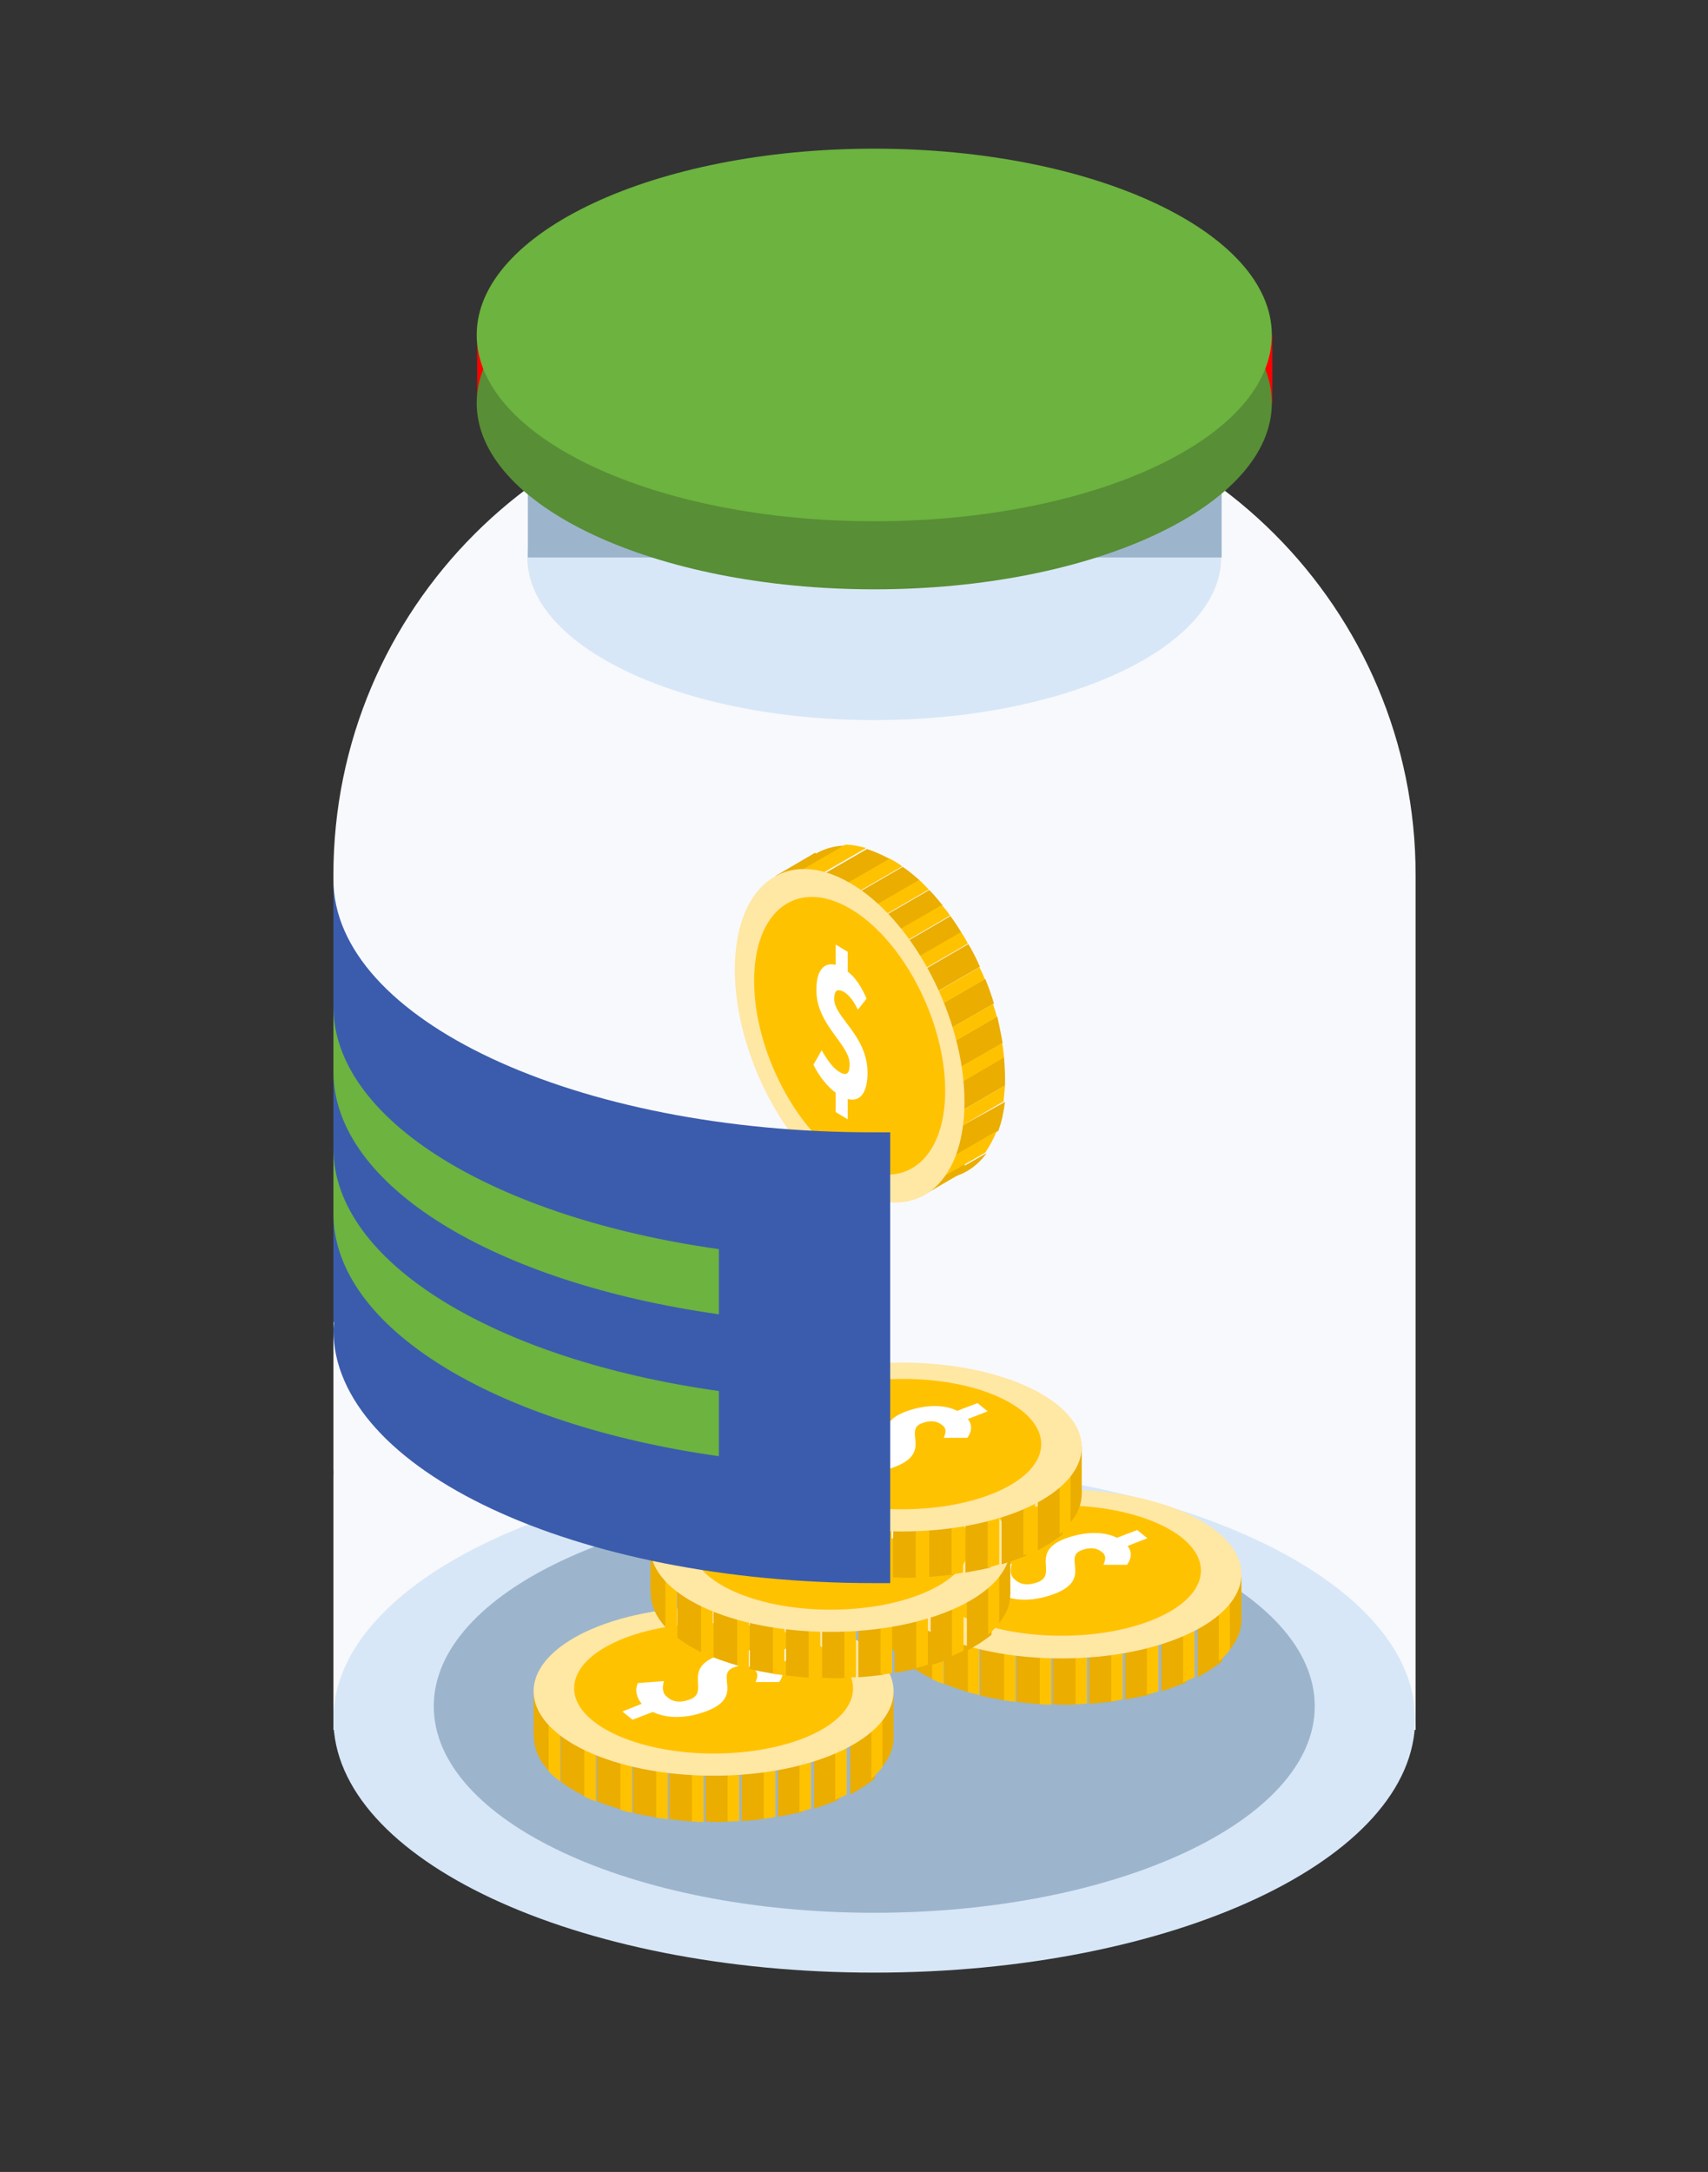
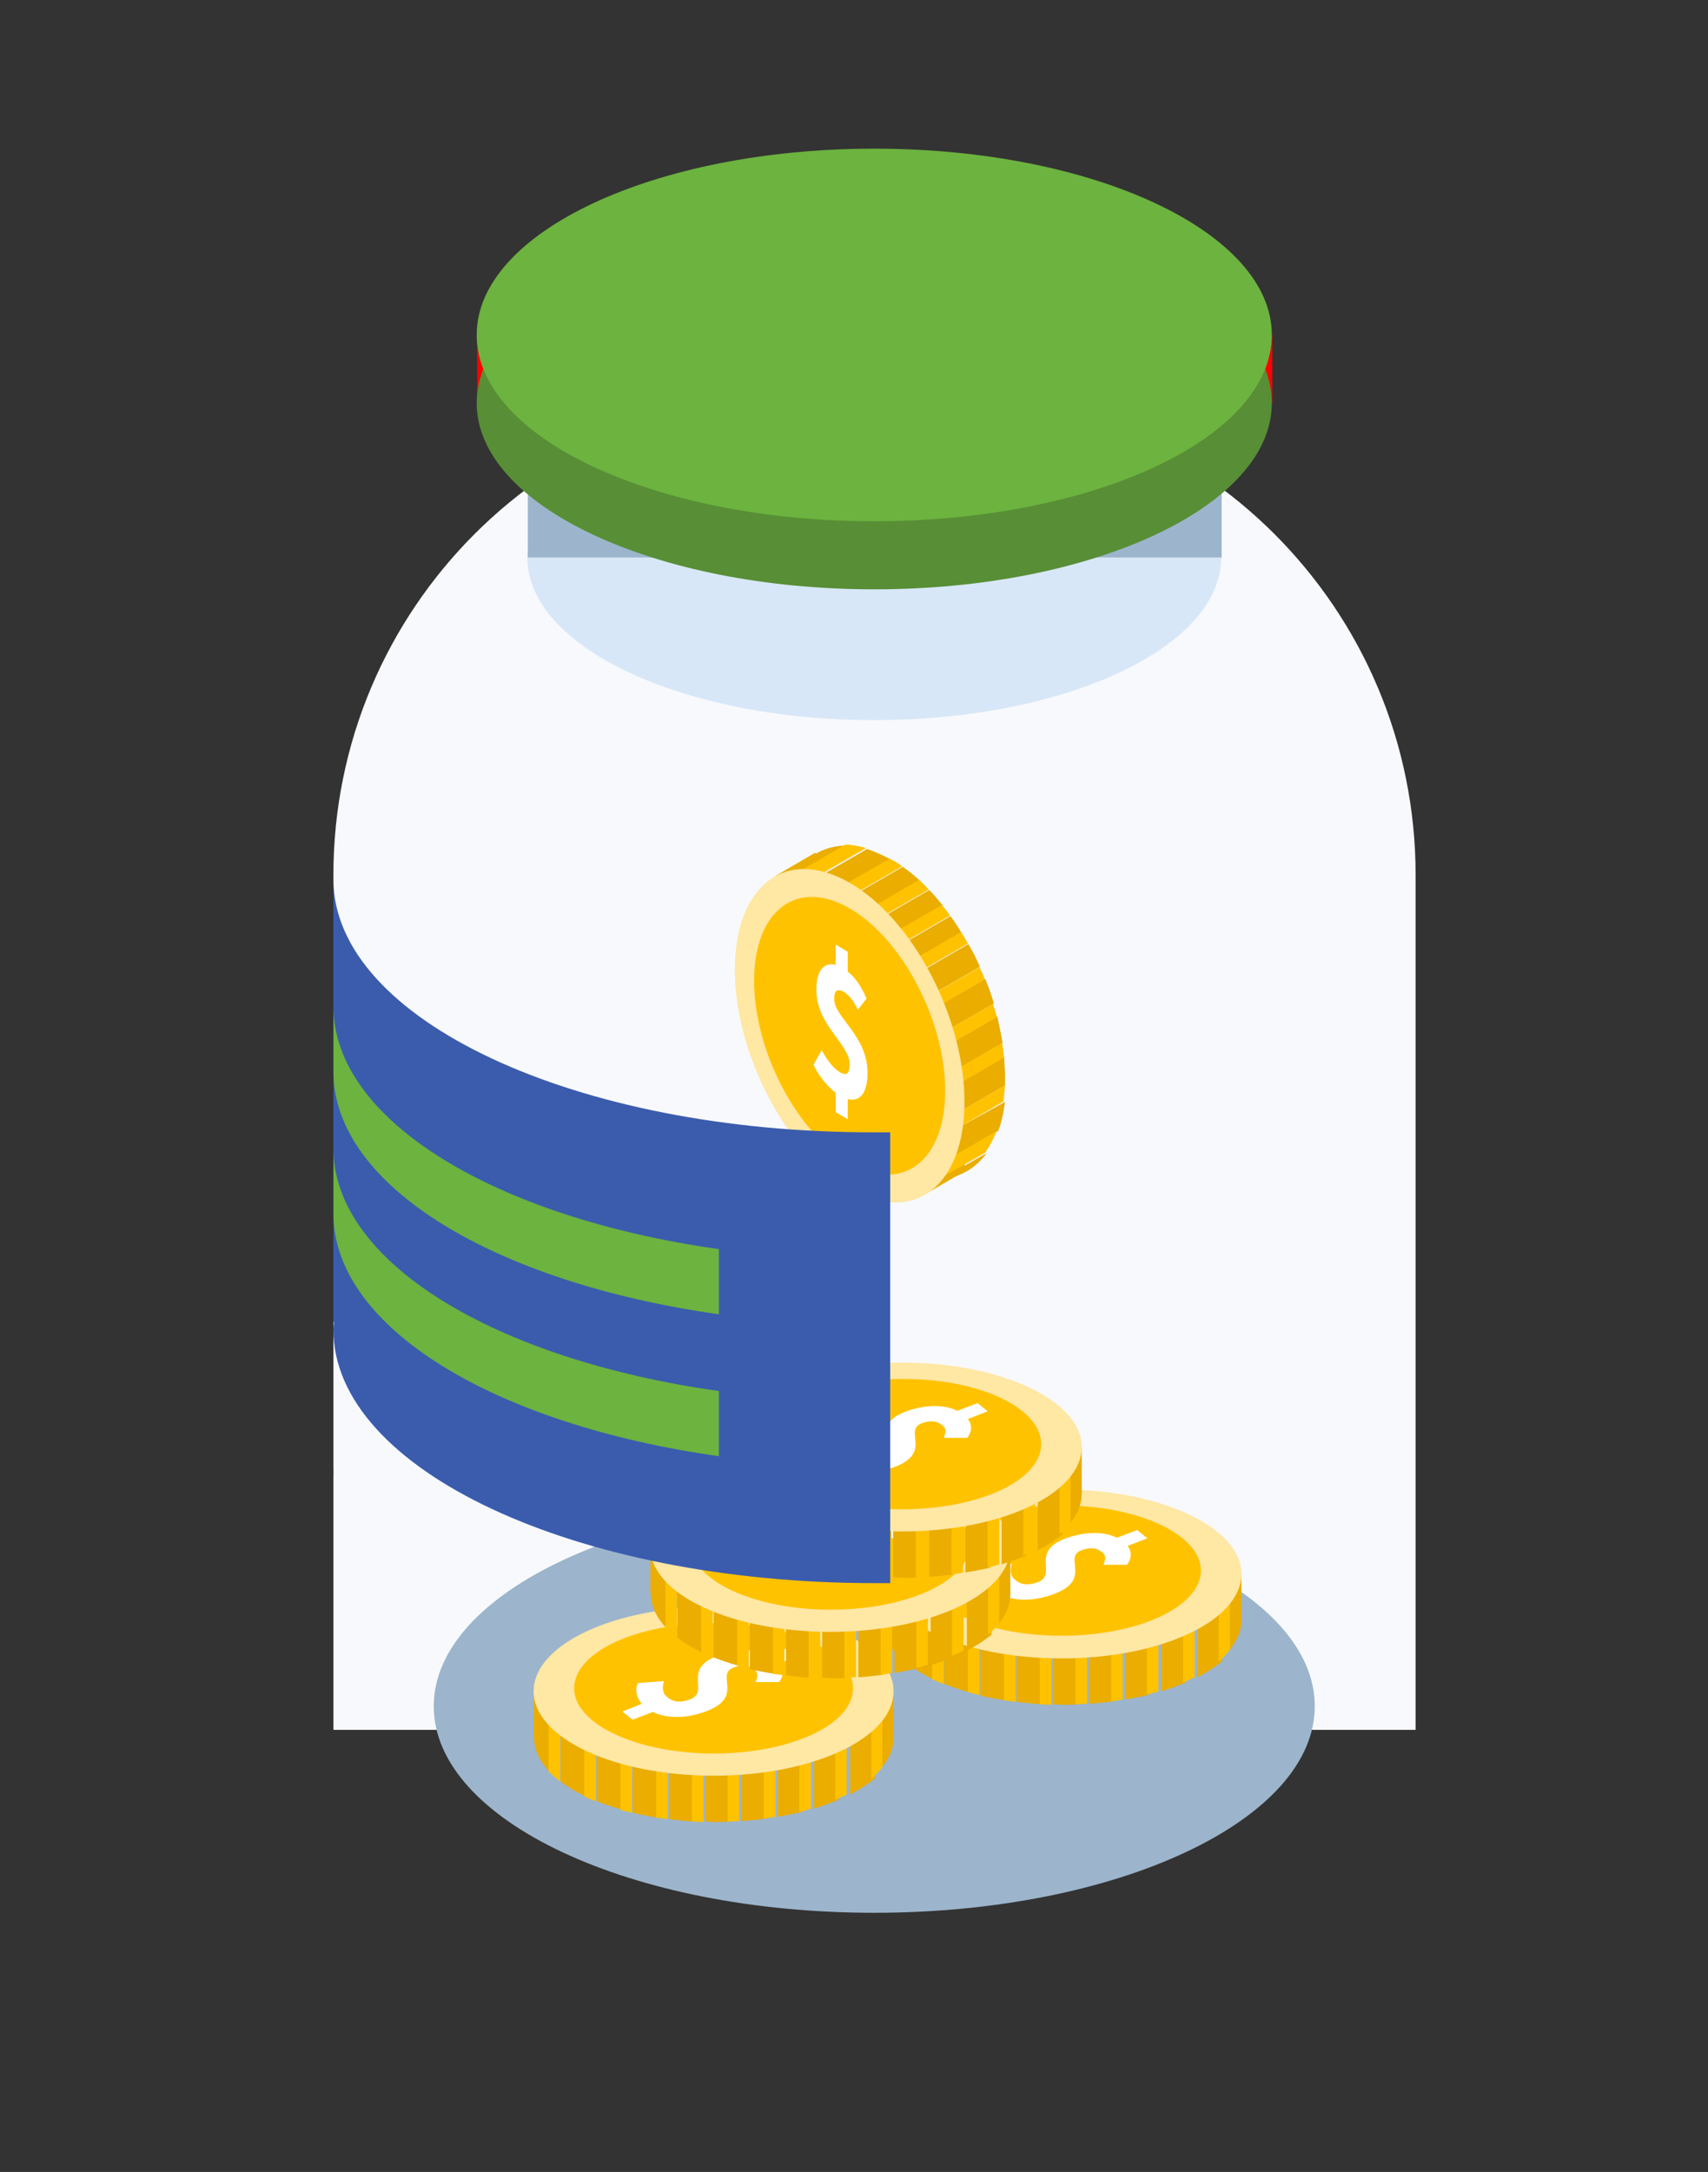
<svg xmlns="http://www.w3.org/2000/svg" version="1.1" id="Layer_1" x="0px" y="0px" viewBox="0 0 354 450" style="enable-background:new 0 0 354 450;" xml:space="preserve">
  <rect x="0" y="0" width="354" height="450" fill="#333333" stroke="none" />
  <style type="text/css">
	.st0{fill:#F8F9FC;}
	.st1{fill:#D7E7F7;}
	.st2{fill:#9CB5CC;}
	.st3{fill:#9E9E9E;}
	.st4{fill:#FF0000;}
	.st5{fill:#588E35;}
	.st6{fill:#6CB33F;}
	.st7{fill:#EAAD00;}
	.st8{fill:#FFC200;}
	.st9{fill:#FFE7A4;}
	.st10{fill:#FFFFFF;}
	.st11{fill:#3B5CAD;}
</style>
  <g>
    <g>
      <g>
        <path class="st0" d="M69.1,358.4V181.3c0-55.2,44.7-99.9,99.9-99.9h24.5c55.2,0,99.9,44.7,99.9,99.9v177.1H69.1z" />
-         <path class="st1" d="M293.3,356.2c0,29-50.2,52.5-112.1,52.5c-61.9,0-112.1-23.5-112.1-52.5c0-29,50.2-52.5,112.1-52.5     C243.2,303.7,293.3,327.2,293.3,356.2z" />
        <path class="st2" d="M272.5,353.5c0,23.6-40.9,42.8-91.3,42.8c-50.4,0-91.3-19.1-91.3-42.8c0-23.6,40.9-42.8,91.3-42.8     C231.7,310.7,272.5,329.9,272.5,353.5z" />
        <path class="st1" d="M253.1,115.5c0,18.6-32.2,33.7-71.9,33.7c-39.7,0-71.9-15.1-71.9-33.7c0-18.6,32.2-33.7,71.9-33.7     C220.9,81.8,253.1,96.9,253.1,115.5z" />
        <ellipse class="st3" cx="181.2" cy="87.1" rx="71.9" ry="33.7" />
        <rect x="109.4" y="87.1" class="st2" width="143.8" height="28.4" />
        <rect x="98.9" y="69.4" class="st4" width="164.8" height="14.1" />
        <path class="st5" d="M263.6,83.5c0,21.3-36.9,38.6-82.4,38.6c-45.5,0-82.4-17.3-82.4-38.6c0-21.3,36.9-38.6,82.4-38.6     C226.7,44.9,263.6,62.2,263.6,83.5z" />
        <path class="st6" d="M263.6,69.4c0,21.3-36.9,38.6-82.4,38.6c-45.5,0-82.4-17.3-82.4-38.6c0-21.3,36.9-38.6,82.4-38.6     C226.7,30.8,263.6,48.1,263.6,69.4z" />
      </g>
      <g>
        <polygon class="st7" points="160.7,181.5 168.9,176.7 172.6,178.7 163,184.9    " />
        <polygon class="st7" points="191.1,247.8 199.7,242.8 200.8,236.3 187.6,244.3    " />
        <g>
          <path class="st7" d="M198.9,233.5l-1.3-2.4l10.7-6.2c0-0.5,0-1,0-1.6c0-1.4-0.1-2.8-0.2-4.3l-8.4,4.9l-1.3-2.4l9.4-5.4      c-0.3-1.8-0.7-3.6-1.1-5.5l-10.2,5.9l-1.3-2.4l10.8-6.2c-0.5-1.7-1.1-3.4-1.8-5.1l-10.9,6.3l-1.3-2.4l11.1-6.4      c-0.7-1.6-1.5-3.2-2.4-4.7l-10.7,6.2l-1.3-2.4l10.6-6.1c-0.7-1.2-1.5-2.4-2.3-3.5l-9.3,5.4l-1.3-2.4l9-5.2      c-0.9-1.1-1.8-2.2-2.8-3.2l-10.9,6.3l-1.3-2.4l10.2-5.9c-1.1-1-2.3-2-3.5-2.8l-12.3,7.1l-1.3-2.4l11-6.3      c-1.7-0.9-3.3-1.6-4.8-2.1l-11.8,6.8l-1.3-2.4l8.8-5.1c-8.5,0-14.4,7.7-14.4,20.8c0,17.5,10.6,37.8,23.8,45.4      c8.2,4.7,15.4,3.4,19.7-2.5l-8.9,5.1l-1.3-2.4l12.6-7.3c0.7-1.8,1.1-3.8,1.4-6L198.9,233.5z" />
          <path class="st8" d="M167.7,182.5l11.8-6.8c-1.5-0.4-2.9-0.7-4.3-0.7l-8.8,5.1L167.7,182.5z" />
          <path class="st8" d="M174.7,186.6l12.3-7.1c-0.8-0.6-1.6-1.1-2.4-1.5c-0.1,0-0.1-0.1-0.2-0.1l-11,6.3L174.7,186.6z" />
          <path class="st8" d="M181.6,190.6l10.9-6.3c-0.7-0.7-1.3-1.4-2-2l-10.2,5.9L181.6,190.6z" />
          <path class="st8" d="M187.6,195.1l9.3-5.4c-0.5-0.8-1.1-1.5-1.7-2.2l-9,5.2L187.6,195.1z" />
          <path class="st8" d="M189.9,201.7l10.7-6.2c-0.4-0.8-0.9-1.6-1.4-2.4l-10.6,6.1L189.9,201.7z" />
          <path class="st8" d="M193.2,209.2l10.9-6.3c-0.3-0.9-0.7-1.7-1.1-2.5l-11.1,6.4L193.2,209.2z" />
          <path class="st8" d="M196.4,216.6l10.2-5.9c-0.2-0.9-0.5-1.8-0.8-2.7l-10.8,6.2L196.4,216.6z" />
          <path class="st8" d="M199.7,224l8.4-4.9c-0.1-1-0.2-2-0.4-3l-9.4,5.4L199.7,224z" />
          <path class="st8" d="M198.9,233.5l9.1-5.3c0.1-1.1,0.2-2.2,0.3-3.3l-10.7,6.2L198.9,233.5z" />
          <path class="st8" d="M195.3,243.9l8.9-5.1c0.9-1.3,1.7-2.8,2.4-4.5l-12.6,7.3L195.3,243.9z" />
        </g>
        <path class="st9" d="M199.9,228.3c0,17.5-10.6,25.6-23.8,18c-13.1-7.6-23.8-27.9-23.8-45.4s10.6-25.6,23.8-18     C189.2,190.4,199.9,210.8,199.9,228.3z" />
        <path class="st8" d="M195.9,226c0,14.6-8.9,21.3-19.8,15s-19.8-23.2-19.8-37.8c0-14.6,8.9-21.3,19.8-15S195.9,211.4,195.9,226z" />
        <g>
          <path class="st10" d="M177.8,209.2c-0.9-1.9-1.8-3-2.9-3.7c-1.3-0.7-2-0.4-2,1.5c0,3.8,6.9,7.5,6.9,15.3c0,3.9-1.4,6.1-4.1,5.4      l0,4.2l-2.5-1.5l0-4c-1.6-1.2-3.4-3.3-4.6-5.8l1.7-3c1.3,2.3,2.5,3.8,3.7,4.5c1.5,0.9,2.1,0.3,2.1-1.6c0-4.2-6.9-8.1-6.9-15.4      c0-4,1.5-5.8,4-5.2l0-4.2l2.5,1.5l0,4.1c1.7,1.3,2.9,3.3,3.9,5.6L177.8,209.2z" />
        </g>
      </g>
      <g>
        <rect x="110.6" y="350.4" class="st7" width="74.6" height="9.6" />
        <g>
          <path class="st7" d="M185.2,360c0-2.1-0.9-4.2-2.4-6.1v12.2C184.4,364.2,185.2,362.2,185.2,360z" />
          <path class="st7" d="M182.5,353.4c-5.6-6.4-18.9-10.9-34.5-10.9c-20.6,0-37.3,7.8-37.3,17.5c0,2.5,1.1,4.8,3.1,7v-13.6h2.4v15.7      c1.4,1.1,3.1,2.1,5.1,3.1v-14.7h2.4v15.7c1.6,0.6,3.3,1.2,5.1,1.7v-13.4h2.4v14.1c1.6,0.4,3.3,0.7,5.1,1v-15.1h2.4v15.4      c1.6,0.2,3.3,0.4,5.1,0.5v-15.9h2.4v15.9c0.7,0,1.4,0.1,2.2,0.1c1,0,1.9,0,2.9-0.1v-15.9h2.4v15.8c1.7-0.1,3.4-0.3,5.1-0.5      v-15.3h2.4v14.9c1.7-0.3,3.4-0.6,5.1-1v-13.9h2.4v13.2c1.8-0.5,3.5-1.2,5.1-1.8v-15.4h2.4v14.3c1.9-1,3.6-2.1,5.1-3.3v-15.1      H182.5z" />
          <path class="st8" d="M113.7,353.4V367c0.7,0.7,1.5,1.4,2.4,2.1v-15.7H113.7z" />
          <path class="st8" d="M121.1,357.5v14.7c0.8,0.4,1.5,0.7,2.4,1v-15.7H121.1z" />
          <path class="st8" d="M128.6,361.5V375c0.8,0.2,1.6,0.4,2.4,0.6v-14.1H128.6z" />
          <path class="st8" d="M136,361.5v15.1c0.8,0.1,1.6,0.2,2.4,0.3v-15.4H136z" />
          <path class="st8" d="M143.4,361.5v15.9c0.8,0,1.6,0.1,2.4,0.1v-15.9H143.4z" />
          <path class="st8" d="M150.8,361.5v15.9c0.8,0,1.6-0.1,2.4-0.1v-15.8H150.8z" />
          <path class="st8" d="M158.3,361.5v15.3c0.8-0.1,1.6-0.2,2.4-0.4v-14.9H158.3z" />
          <path class="st8" d="M165.7,361.5v13.9c0.8-0.2,1.6-0.4,2.4-0.7v-13.2H165.7z" />
          <path class="st8" d="M173.1,357.5v15.4c0.8-0.4,1.6-0.7,2.4-1.1v-14.3H173.1z" />
-           <path class="st8" d="M182.9,353.4h-0.4c0.2,0.2,0.3,0.4,0.4,0.5V353.4z" />
          <path class="st8" d="M182.9,366.1V354c-0.1-0.2-0.3-0.4-0.4-0.5h-1.9v15.1C181.4,367.8,182.2,367,182.9,366.1z" />
        </g>
        <path class="st9" d="M185.2,350.4c0,9.7-16.7,17.5-37.3,17.5c-20.6,0-37.3-7.8-37.3-17.5c0-9.7,16.7-17.5,37.3-17.5     C168.5,332.9,185.2,340.8,185.2,350.4z" />
        <path class="st8" d="M176.8,349.8c0,7.5-12.9,13.5-28.9,13.5c-15.9,0-28.9-6.1-28.9-13.5c0-7.5,12.9-13.5,28.9-13.5     C163.9,336.2,176.8,342.3,176.8,349.8z" />
        <g>
          <path class="st10" d="M156.6,348.5c0.5-1.2,0.6-2-0.4-2.7c-1-0.8-2.4-1-4.2-0.3c-3.8,1.5,2.3,6-5.5,9c-3.9,1.5-8,1.7-11.2,0.2      l-4.2,1.6l-2.1-1.7l4-1.6c-1-1.2-1.5-2.8-0.8-4.3l5.4-0.4c-0.4,1.5-0.3,2.6,0.8,3.4c1.2,1,2.7,1.1,4.6,0.4      c4.2-1.6-1.7-6.2,5.6-9c4-1.5,8-1.6,10.8-0.2l4.2-1.6l2.1,1.7l-4.1,1.6c1,1.3,0.8,2.6-0.1,3.9L156.6,348.5z" />
        </g>
      </g>
      <g>
        <rect x="182.7" y="326.1" class="st7" width="74.6" height="9.6" />
        <g>
          <path class="st7" d="M257.3,335.7c0-2.1-0.9-4.2-2.4-6.1v12.2C256.4,339.9,257.3,337.9,257.3,335.7z" />
          <path class="st7" d="M254.5,329.1c-5.6-6.4-18.9-10.9-34.5-10.9c-20.6,0-37.3,7.8-37.3,17.5c0,2.5,1.1,4.8,3.1,7v-13.6h2.4v15.7      c1.4,1.1,3.1,2.1,5.1,3.1v-14.7h2.4v15.7c1.6,0.6,3.3,1.2,5.1,1.7v-13.4h2.4v14.1c1.6,0.4,3.3,0.7,5.1,1v-15.1h2.4v15.4      c1.6,0.2,3.3,0.4,5.1,0.5v-15.9h2.4v15.9c0.7,0,1.4,0.1,2.2,0.1c1,0,1.9,0,2.9-0.1v-15.9h2.4V353c1.7-0.1,3.4-0.3,5.1-0.5v-15.3      h2.4v14.9c1.7-0.3,3.4-0.6,5.1-1v-13.9h2.4v13.2c1.8-0.5,3.5-1.2,5.1-1.8v-15.4h2.4v14.3c1.9-1,3.6-2.1,5.1-3.3v-15.1H254.5z" />
          <path class="st8" d="M185.8,329.1v13.6c0.7,0.7,1.5,1.4,2.4,2.1v-15.7H185.8z" />
          <path class="st8" d="M193.2,333.2v14.7c0.8,0.4,1.5,0.7,2.4,1v-15.7H193.2z" />
          <path class="st8" d="M200.6,337.2v13.4c0.8,0.2,1.6,0.4,2.4,0.6v-14.1H200.6z" />
          <path class="st8" d="M208.1,337.2v15.1c0.8,0.1,1.6,0.2,2.4,0.3v-15.4H208.1z" />
          <path class="st8" d="M215.5,337.2v15.9c0.8,0,1.6,0.1,2.4,0.1v-15.9H215.5z" />
          <path class="st8" d="M222.9,337.2v15.9c0.8,0,1.6-0.1,2.4-0.1v-15.8H222.9z" />
          <path class="st8" d="M230.3,337.2v15.3c0.8-0.1,1.6-0.2,2.4-0.4v-14.9H230.3z" />
          <path class="st8" d="M237.7,337.2v13.9c0.8-0.2,1.6-0.4,2.4-0.7v-13.2H237.7z" />
          <path class="st8" d="M245.2,333.2v15.4c0.8-0.4,1.6-0.7,2.4-1.1v-14.3H245.2z" />
          <path class="st8" d="M254.9,329.1h-0.4c0.2,0.2,0.3,0.4,0.4,0.5V329.1z" />
          <path class="st8" d="M254.9,341.8v-12.2c-0.1-0.2-0.3-0.4-0.4-0.5h-1.9v15.1C253.5,343.5,254.3,342.6,254.9,341.8z" />
        </g>
        <path class="st9" d="M257.3,326.1c0,9.7-16.7,17.5-37.3,17.5c-20.6,0-37.3-7.8-37.3-17.5c0-9.7,16.7-17.5,37.3-17.5     C240.6,308.6,257.3,316.5,257.3,326.1z" />
        <ellipse class="st8" cx="220" cy="325.4" rx="28.9" ry="13.5" />
        <g>
          <path class="st10" d="M228.7,324.2c0.5-1.2,0.6-2-0.4-2.7c-1-0.8-2.4-1-4.2-0.3c-3.8,1.5,2.3,6-5.5,9c-3.9,1.5-8,1.7-11.2,0.2      l-4.2,1.6l-2.1-1.7l4-1.6c-1-1.2-1.5-2.8-0.8-4.3l5.4-0.4c-0.4,1.5-0.3,2.6,0.8,3.4c1.2,1,2.7,1.1,4.6,0.4      c4.2-1.6-1.7-6.2,5.6-9c4-1.5,8-1.6,10.8-0.2l4.2-1.6l2.1,1.7l-4.1,1.6c1,1.3,0.8,2.6-0.1,3.9L228.7,324.2z" />
        </g>
      </g>
      <g>
        <rect x="134.8" y="320.6" class="st7" width="74.6" height="9.6" />
        <g>
          <path class="st7" d="M209.4,330.3c0-2.1-0.9-4.2-2.4-6.1v12.2C208.6,334.4,209.4,332.4,209.4,330.3z" />
          <path class="st7" d="M206.7,323.6c-5.6-6.4-18.9-10.9-34.5-10.9c-20.6,0-37.3,7.8-37.3,17.5c0,2.5,1.1,4.8,3.1,7v-13.6h2.4v15.7      c1.4,1.1,3.1,2.1,5.1,3.1v-14.7h2.4v15.7c1.6,0.6,3.3,1.2,5.1,1.7v-13.4h2.4v14.1c1.6,0.4,3.3,0.7,5.1,1v-15.1h2.4v15.4      c1.6,0.2,3.3,0.4,5.1,0.5v-15.9h2.4v15.9c0.7,0,1.4,0.1,2.2,0.1c1,0,1.9,0,2.9-0.1v-15.9h2.4v15.8c1.7-0.1,3.4-0.3,5.1-0.5      v-15.3h2.4v14.9c1.7-0.3,3.4-0.6,5.1-1v-13.9h2.4V345c1.8-0.5,3.5-1.2,5.1-1.8v-15.4h2.4V342c1.9-1,3.6-2.1,5.1-3.3v-15.1H206.7      z" />
          <path class="st8" d="M137.9,323.6v13.6c0.7,0.7,1.5,1.4,2.4,2.1v-15.7H137.9z" />
          <path class="st8" d="M145.3,327.7v14.7c0.8,0.4,1.5,0.7,2.4,1v-15.7H145.3z" />
          <path class="st8" d="M152.8,331.7v13.4c0.8,0.2,1.6,0.4,2.4,0.6v-14.1H152.8z" />
          <path class="st8" d="M160.2,331.7v15.1c0.8,0.1,1.6,0.2,2.4,0.3v-15.4H160.2z" />
          <path class="st8" d="M167.6,331.7v15.9c0.8,0,1.6,0.1,2.4,0.1v-15.9H167.6z" />
          <path class="st8" d="M175,331.7v15.9c0.8,0,1.6-0.1,2.4-0.1v-15.8H175z" />
          <path class="st8" d="M182.5,331.7V347c0.8-0.1,1.6-0.2,2.4-0.4v-14.9H182.5z" />
          <path class="st8" d="M189.9,331.7v13.9c0.8-0.2,1.6-0.4,2.4-0.7v-13.2H189.9z" />
          <path class="st8" d="M197.3,327.7v15.4c0.8-0.4,1.6-0.7,2.4-1.1v-14.3H197.3z" />
          <path class="st8" d="M207.1,323.6h-0.4c0.2,0.2,0.3,0.4,0.4,0.5V323.6z" />
          <path class="st8" d="M207.1,336.3v-12.2c-0.1-0.2-0.3-0.4-0.4-0.5h-1.9v15.1C205.6,338,206.4,337.2,207.1,336.3z" />
        </g>
        <path class="st9" d="M209.4,320.6c0,9.7-16.7,17.5-37.3,17.5c-20.6,0-37.3-7.8-37.3-17.5c0-9.7,16.7-17.5,37.3-17.5     C192.7,303.2,209.4,311,209.4,320.6z" />
        <path class="st8" d="M201,320c0,7.5-12.9,13.5-28.9,13.5c-15.9,0-28.9-6.1-28.9-13.5c0-7.5,12.9-13.5,28.9-13.5     C188.1,306.4,201,312.5,201,320z" />
        <g>
          <path class="st10" d="M180.8,318.7c0.5-1.2,0.6-2-0.4-2.7c-1-0.8-2.4-1-4.2-0.3c-3.8,1.5,2.3,6-5.5,9c-3.9,1.5-8,1.7-11.2,0.2      l-4.2,1.6l-2.1-1.7l4-1.6c-1-1.2-1.5-2.8-0.8-4.3l5.4-0.4c-0.4,1.5-0.3,2.6,0.8,3.4c1.2,1,2.7,1.1,4.6,0.4      c4.2-1.6-1.7-6.2,5.6-9c4-1.5,8-1.6,10.8-0.2l4.2-1.6l2.1,1.7l-4.1,1.6c1,1.3,0.8,2.6-0.1,3.9L180.8,318.7z" />
        </g>
      </g>
      <g>
        <rect x="149.6" y="299.8" class="st7" width="74.6" height="9.6" />
        <g>
          <path class="st7" d="M224.2,309.4c0-2.1-0.9-4.2-2.4-6.1v12.2C223.4,313.6,224.2,311.6,224.2,309.4z" />
          <path class="st7" d="M221.4,302.8c-5.6-6.4-18.9-10.9-34.5-10.9c-20.6,0-37.3,7.8-37.3,17.5c0,2.5,1.1,4.8,3.1,7v-13.6h2.4v15.7      c1.4,1.1,3.1,2.1,5.1,3.1v-14.7h2.4v15.7c1.6,0.6,3.3,1.2,5.1,1.7v-13.4h2.4V325c1.6,0.4,3.3,0.7,5.1,1v-15.1h2.4v15.4      c1.6,0.2,3.3,0.4,5.1,0.5v-15.9h2.4v15.9c0.7,0,1.4,0.1,2.2,0.1c1,0,1.9,0,2.9-0.1v-15.9h2.4v15.8c1.7-0.1,3.4-0.3,5.1-0.5      v-15.3h2.4v14.9c1.7-0.3,3.4-0.6,5.1-1v-13.9h2.4v13.2c1.8-0.5,3.5-1.2,5.1-1.8v-15.4h2.4v14.3c1.9-1,3.6-2.1,5.1-3.3v-15.1      H221.4z" />
          <path class="st8" d="M152.7,302.8v13.6c0.7,0.7,1.5,1.4,2.4,2.1v-15.7H152.7z" />
          <path class="st8" d="M160.1,306.9v14.7c0.8,0.4,1.5,0.7,2.4,1v-15.7H160.1z" />
          <path class="st8" d="M167.5,310.9v13.4c0.8,0.2,1.6,0.4,2.4,0.6v-14.1H167.5z" />
          <path class="st8" d="M175,310.9V326c0.8,0.1,1.6,0.2,2.4,0.3v-15.4H175z" />
          <path class="st8" d="M182.4,310.9v15.9c0.8,0,1.6,0.1,2.4,0.1v-15.9H182.4z" />
          <path class="st8" d="M189.8,310.9v15.9c0.8,0,1.6-0.1,2.4-0.1v-15.8H189.8z" />
          <path class="st8" d="M197.2,310.9v15.3c0.8-0.1,1.6-0.2,2.4-0.4v-14.9H197.2z" />
          <path class="st8" d="M204.7,310.9v13.9c0.8-0.2,1.6-0.4,2.4-0.7v-13.2H204.7z" />
          <path class="st8" d="M212.1,306.9v15.4c0.8-0.4,1.6-0.7,2.4-1.1v-14.3H212.1z" />
-           <path class="st8" d="M221.9,302.8h-0.4c0.2,0.2,0.3,0.4,0.4,0.5V302.8z" />
          <path class="st8" d="M221.9,315.5v-12.2c-0.1-0.2-0.3-0.4-0.4-0.5h-1.9v15.1C220.4,317.2,221.2,316.4,221.9,315.5z" />
        </g>
        <path class="st9" d="M224.2,299.8c0,9.7-16.7,17.5-37.3,17.5c-20.6,0-37.3-7.8-37.3-17.5c0-9.7,16.7-17.5,37.3-17.5     C207.5,282.3,224.2,290.2,224.2,299.8z" />
        <path class="st8" d="M215.8,299.2c0,7.5-12.9,13.5-28.9,13.5c-15.9,0-28.9-6.1-28.9-13.5c0-7.5,12.9-13.5,28.9-13.5     C202.9,285.6,215.8,291.7,215.8,299.2z" />
        <g>
          <path class="st10" d="M195.6,297.9c0.5-1.2,0.6-2-0.4-2.7c-1-0.8-2.4-1-4.2-0.3c-3.8,1.5,2.3,6-5.5,9c-3.9,1.5-8,1.7-11.2,0.2      l-4.2,1.6l-2.1-1.7l4-1.6c-1-1.2-1.5-2.8-0.8-4.3l5.4-0.4c-0.4,1.5-0.3,2.6,0.8,3.4c1.2,1,2.7,1.1,4.6,0.4      c4.2-1.6-1.7-6.2,5.6-9c4-1.5,8-1.6,10.8-0.2l4.2-1.6l2.1,1.7l-4.1,1.6c1,1.3,0.8,2.6-0.1,3.9L195.6,297.9z" />
        </g>
      </g>
    </g>
    <g>
      <path class="st11" d="M69.1,182.2v91.7h0.1c0,0.5-0.1,1.1-0.1,1.6c0,29,50.2,52.5,112.1,52.5c1.1,0,2.2,0,3.3,0v-54.1v-39.3    c-1.1,0-2.2,0-3.3,0C119.3,234.7,69.1,211.2,69.1,182.2z" />
    </g>
    <g>
      <path class="st6" d="M149,258.8c-46.2-6.5-79.9-26.6-79.9-50.3V222c0,23.8,33.7,43.8,79.9,50.3V258.8z" />
      <path class="st6" d="M149,288.2c-46.2-6.5-79.9-26.6-79.9-50.3v13.5c0,23.8,33.7,43.8,79.9,50.3V288.2z" />
      <path class="st6" d="M69.1,304.4v1.6C69.1,305.5,69.2,305,69.1,304.4L69.1,304.4z" />
    </g>
  </g>
</svg>